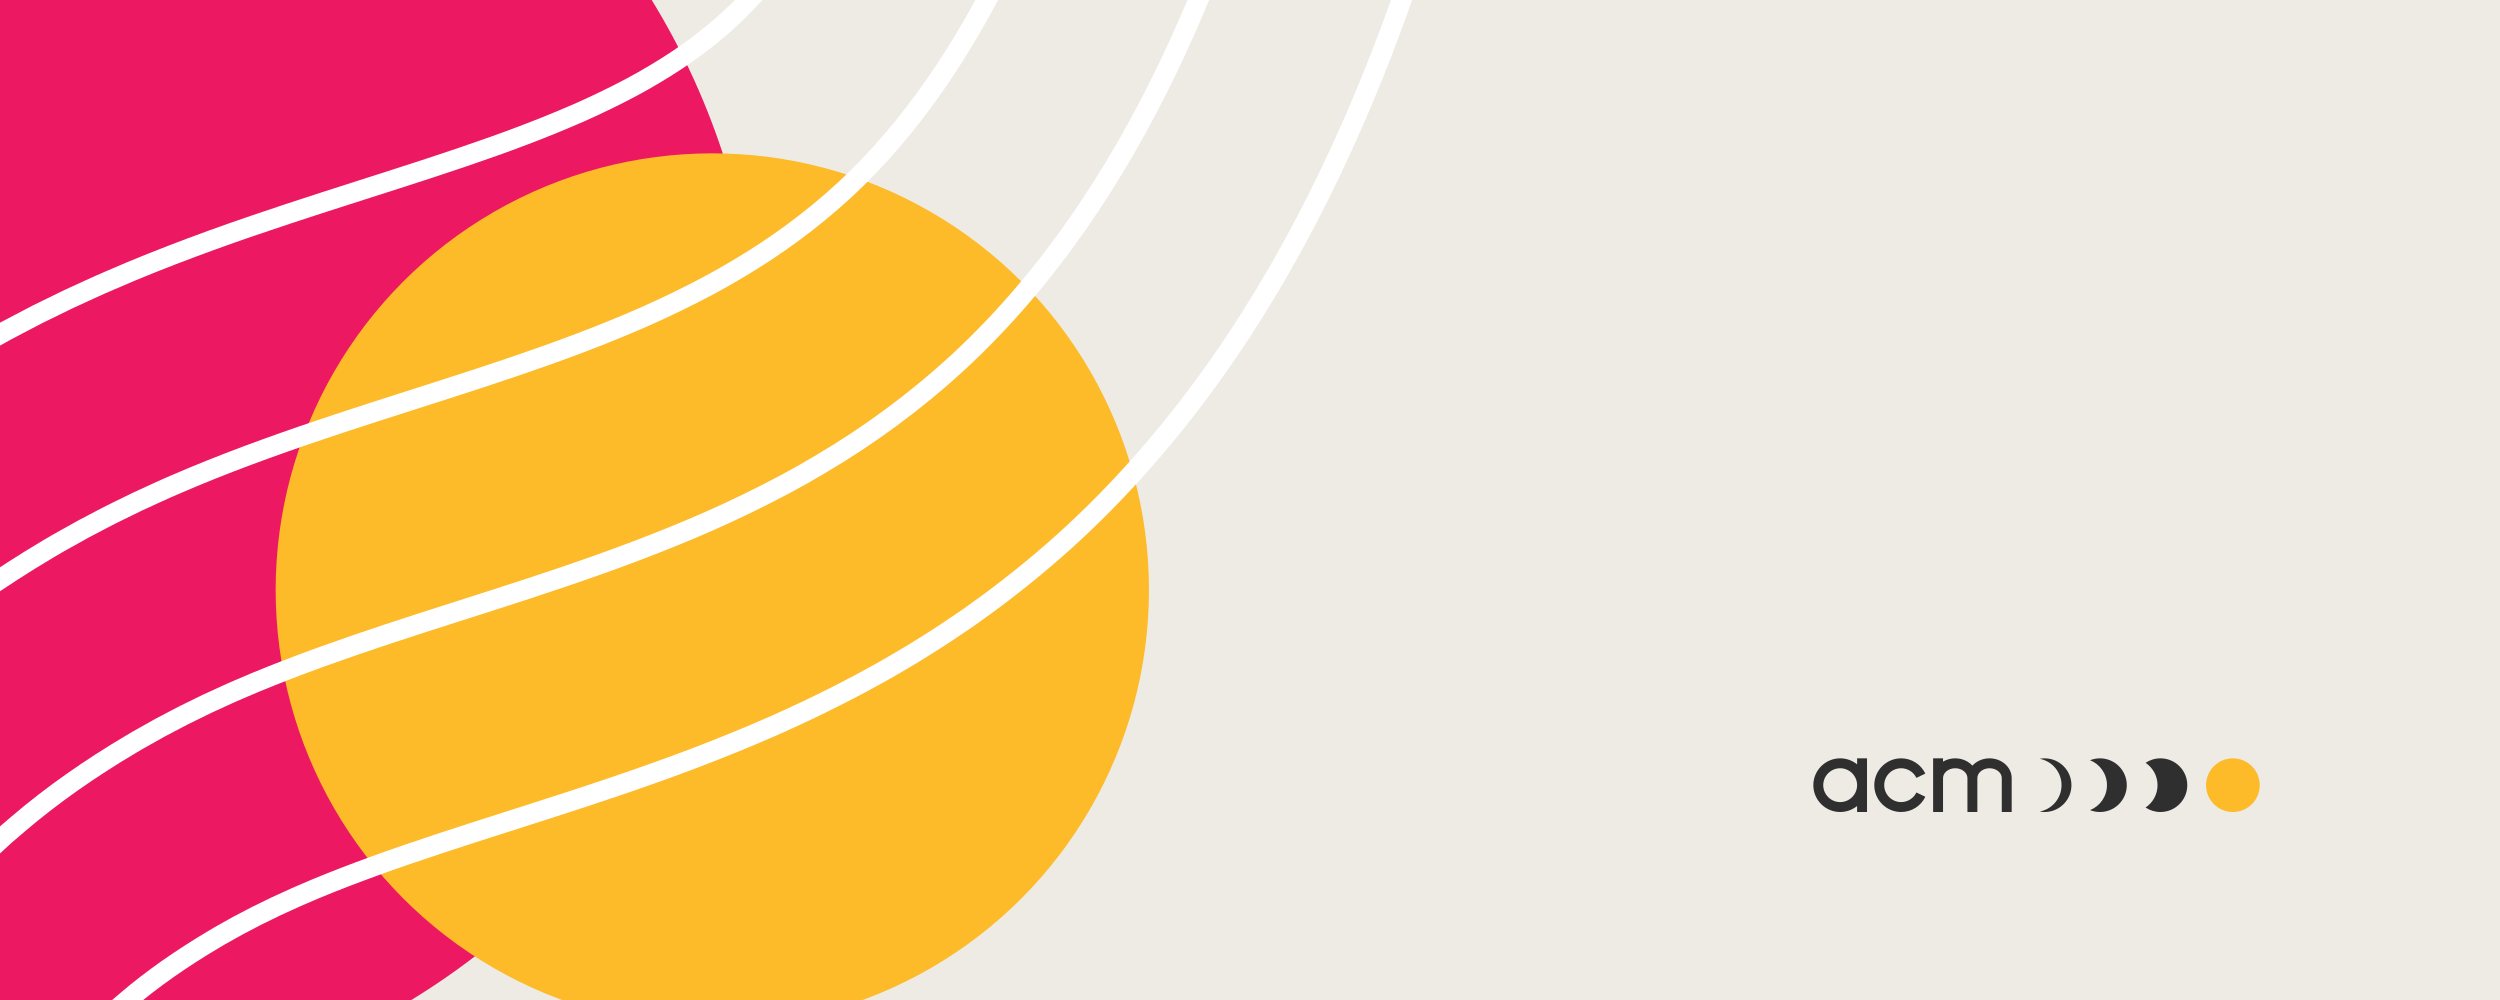
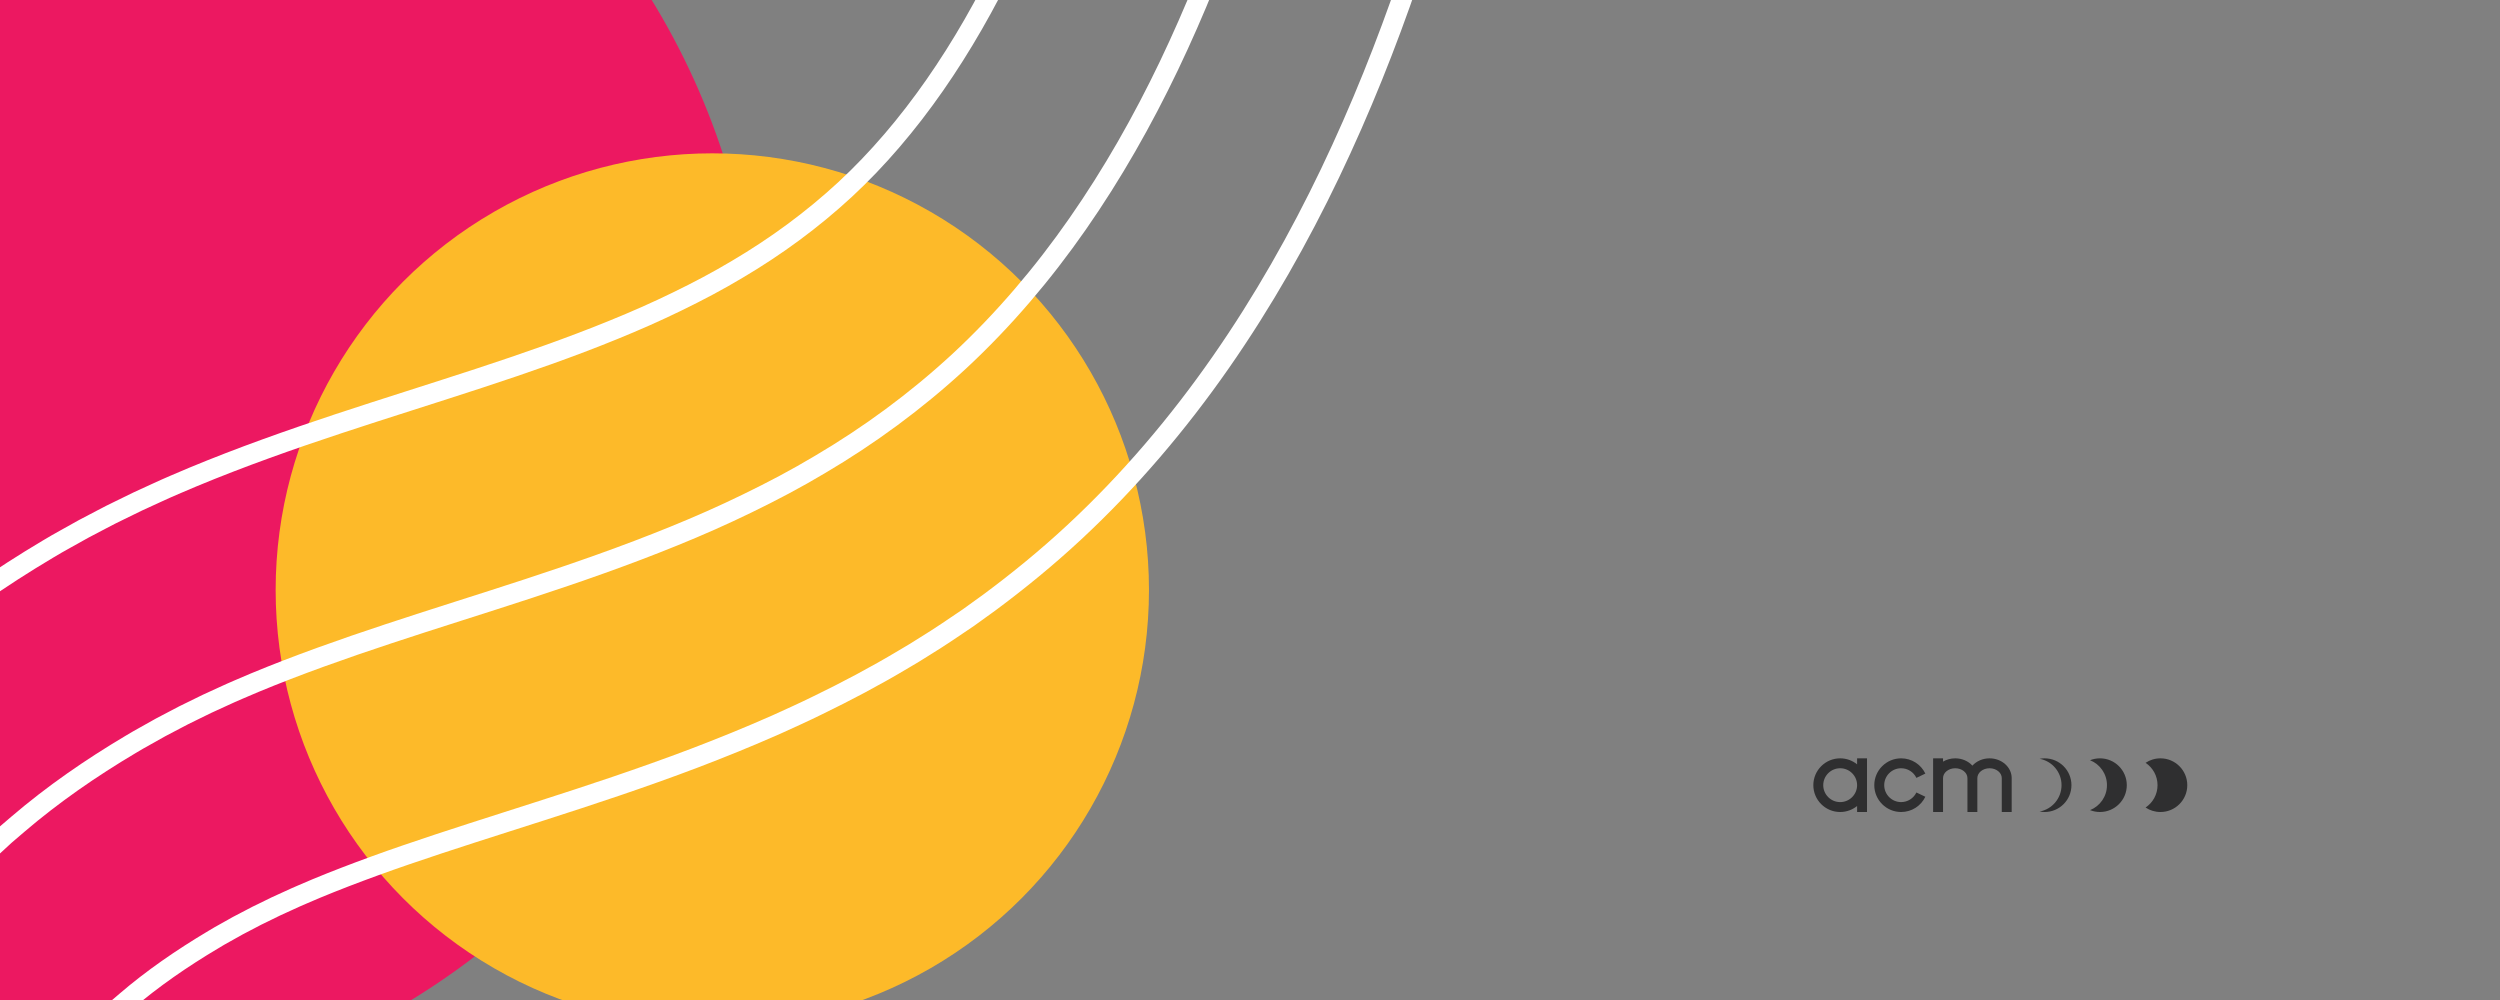
<svg xmlns="http://www.w3.org/2000/svg" width="1500" height="600" viewBox="0 0 1500 600" fill="none">
  <rect x="0" y="0" width="1500" height="600" fill="#808080" stroke="none" />
  <g clip-path="url(#clip0_201_250)">
-     <rect width="1500" height="600" fill="white" />
-     <rect width="1920" height="1080" fill="#EEEBE5" />
    <circle cx="436" cy="436" r="436" transform="matrix(-1 0 0 1 455.387 -208)" fill="#EC1861" />
    <circle cx="262" cy="262" r="262" transform="matrix(-1 0 0 1 689.387 92)" fill="#FDBA29" />
    <path d="M-23.114 861.77C-27.872 824.395 -25.14 783.24 -15.043 744.764C-10.021 725.547 -3.236 707.016 5.029 689.96C5.487 688.838 6.051 687.82 6.615 686.802L8.271 683.707C9.364 681.629 10.438 679.552 11.496 677.453C13.857 673.506 16.183 669.538 18.492 665.57C19.761 663.721 21.012 661.851 22.245 659.981L24.078 657.135C24.677 656.18 25.276 655.224 25.999 654.31C28.818 650.612 31.356 646.727 34.44 643.112C40.132 635.612 46.775 628.528 53.454 621.34L58.776 616.105L61.402 613.466L64.204 610.911L69.772 605.759L75.64 600.752C91.253 587.331 109.052 575.032 128.119 563.689C130.445 562.214 132.93 560.885 135.362 559.513L142.692 555.4L150.217 551.473L153.97 549.5L157.83 547.63L165.531 543.849L173.408 540.255C176.016 539.05 178.641 537.845 181.426 536.682L189.69 533.15C200.881 528.496 212.67 523.988 224.847 519.542C237.041 515.096 249.852 510.754 262.981 506.392C289.343 497.666 317.486 488.941 347.214 479.197C362.017 474.356 377.366 469.163 392.961 463.595C408.539 458.069 424.593 451.982 440.929 445.313C449.053 442.051 457.37 438.416 465.635 434.821C474.005 431.02 482.341 427.28 490.835 423.084C507.734 414.877 524.88 405.861 542.15 395.536L548.617 391.693L555.102 387.641C559.42 384.899 563.72 382.302 568.055 379.331L580.989 370.606L593.889 361.299C611.035 348.564 628.005 334.727 644.464 319.437C677.576 288.69 707.058 253.871 732.486 217.348C757.968 180.784 779.537 142.517 798.023 103.958C816.509 65.358 831.981 26.405 845.25 -12.341C858.52 -51.107 869.622 -89.686 879.208 -127.912" stroke="white" stroke-width="12" stroke-miterlimit="10" />
    <path d="M-132.917 881.422C-140.283 823.501 -136.019 762.859 -121.163 706.164C-113.762 677.806 -103.717 650.424 -91.294 624.788C-90.571 623.147 -89.743 621.589 -88.915 620.031L-86.448 615.335L-81.531 605.924L-70.87 587.808L-65.125 579.145L-62.27 574.803C-61.336 573.349 -60.385 571.895 -59.327 570.524C-55.186 564.956 -51.256 559.222 -46.833 553.883C-38.374 542.872 -29 532.713 -19.519 522.658L-12.153 515.366L-8.47 511.709L-4.663 508.219L2.949 501.197L10.809 494.466C31.797 476.517 54.617 460.769 78.354 446.663C81.297 444.835 84.328 443.193 87.341 441.49L96.382 436.421L105.563 431.601L110.162 429.191L114.814 426.906L124.136 422.335L133.564 418.014C139.802 415.085 146.287 412.426 152.702 409.662C178.553 398.922 205.41 389.428 232.953 380.307C288.04 362.025 345.911 345.447 404.539 321.555C419.183 315.614 433.88 309.132 448.524 301.985C463.168 294.88 477.794 287.194 492.227 278.551C521.145 261.495 549.428 240.907 575.738 216.558C602.083 192.085 625.802 164.185 646.632 134.248C667.496 104.311 685.577 72.38 701.313 39.534C732.786 -26.281 755.219 -95.524 772.683 -164.996" stroke="white" stroke-width="12" stroke-miterlimit="10" />
    <path d="M-242.738 901.075C-252.712 822.607 -246.897 742.499 -227.319 667.563C-217.521 630.064 -204.251 593.812 -187.651 559.616C-186.682 557.435 -185.589 555.336 -184.479 553.238L-181.184 546.943L-174.576 534.374C-169.871 526.21 -165.095 518.087 -160.231 510.026L-152.513 498.288L-148.636 492.43C-147.349 490.477 -146.063 488.524 -144.671 486.675C-139.226 479.237 -133.886 471.634 -128.106 464.612C-116.881 450.111 -104.757 436.856 -92.492 423.913L-83.082 414.565L-78.359 409.911L-73.531 405.465L-63.856 396.594L-53.987 388.118C-27.625 365.619 0.2 346.464 28.625 329.553C32.167 327.372 35.762 325.398 39.339 323.383L50.106 317.379L60.944 311.687L66.371 308.861L71.834 306.181L82.76 300.842L93.756 295.794C101.105 292.366 108.418 289.333 115.748 286.217C145.036 274.063 174.219 263.78 202.96 254.265C260.408 235.276 316.27 219.092 368.185 197.86C381.173 192.583 393.878 186.974 406.231 180.949C418.602 174.945 430.708 168.568 442.321 161.608C465.671 147.834 487.328 131.92 507.03 113.721C546.239 77.386 578.681 29.458 604.638 -24.869C630.666 -79.216 650.491 -139.485 666.175 -202.08" stroke="white" stroke-width="12" stroke-miterlimit="10" />
-     <path d="M-352.541 920.728C-358.85 871.263 -360.136 821.548 -356.823 772.644C-353.51 723.719 -345.633 675.583 -333.439 628.964C-321.244 582.344 -304.732 537.2 -283.973 494.445C-282.74 491.744 -281.383 489.106 -280.008 486.468L-275.903 478.573L-267.602 462.846C-261.734 452.563 -255.725 442.362 -249.593 432.265L-239.883 417.474L-234.984 410.119C-233.345 407.668 -231.706 405.216 -230.014 402.91C-223.248 393.603 -216.516 384.15 -209.397 375.404C-195.405 357.392 -180.549 341.063 -165.482 325.253L-154.01 313.848L-148.248 308.176L-142.415 302.775L-130.696 292.034C-126.767 288.585 -122.802 285.22 -118.837 281.833C-87.099 254.784 -54.269 232.202 -21.157 212.528C-17.016 209.993 -12.857 207.687 -8.716 205.36C-4.557 203.034 -0.399 200.665 3.76 198.401L16.272 191.836L22.528 188.574L28.801 185.5L41.348 179.371L53.913 173.616C58.107 171.684 62.301 169.794 66.407 168.069L78.76 162.792C95.131 155.978 111.167 149.87 126.903 144.136C142.64 138.423 157.918 133.25 172.932 128.264C202.855 118.375 231.262 109.567 257.836 100.841C271.193 96.478 283.952 92.136 296.322 87.732C308.728 83.328 320.5 78.84 331.796 74.228C337.505 71.943 342.88 69.554 348.343 67.227C353.594 64.817 358.951 62.449 363.921 59.956C374.036 55.053 383.605 50.005 392.398 44.707C410.196 34.216 425.21 22.976 438.304 10.927C451.115 -0.998 463.292 -15.104 474.958 -31.849C486.606 -48.552 497.655 -67.79 507.929 -89.209C528.494 -132.068 545.71 -183.361 559.649 -239.08" stroke="white" stroke-width="12" stroke-miterlimit="10" />
    <path d="M1226.77 455C1225.75 455 1224.76 455.096 1223.79 455.274C1231.27 456.671 1236.92 463.225 1236.92 471.103C1236.92 478.981 1231.27 485.536 1223.79 486.933C1224.76 487.114 1225.75 487.207 1226.77 487.207C1235.66 487.207 1242.87 479.995 1242.87 471.103C1242.87 462.212 1235.66 455 1226.77 455Z" fill="#2F2F30" />
    <path d="M1259.98 455C1257.88 455 1255.87 455.402 1254.03 456.135C1259.98 458.501 1264.18 464.313 1264.18 471.103C1264.18 477.894 1259.98 483.706 1254.03 486.072C1255.87 486.805 1257.88 487.207 1259.98 487.207C1268.87 487.207 1276.08 479.995 1276.08 471.103C1276.08 462.212 1268.87 455 1259.98 455Z" fill="#2F2F30" />
    <path d="M1296.27 455C1292.96 455 1289.9 455.995 1287.34 457.697C1291.67 460.586 1294.52 465.511 1294.52 471.103C1294.52 476.696 1291.67 481.621 1287.34 484.51C1289.89 486.215 1292.96 487.207 1296.27 487.207C1305.16 487.207 1312.37 479.995 1312.37 471.103C1312.37 462.212 1305.16 455 1296.27 455Z" fill="#2F2F30" />
-     <path d="M1339.73 487.207C1348.63 487.207 1355.84 479.997 1355.84 471.103C1355.84 462.21 1348.63 455 1339.73 455C1330.84 455 1323.63 462.21 1323.63 471.103C1323.63 479.997 1330.84 487.207 1339.73 487.207Z" fill="#FDBA29" />
    <path d="M1140.68 487.21C1131.8 487.21 1124.57 479.986 1124.57 471.107C1124.57 462.228 1131.8 455 1140.68 455C1143.77 455 1146.78 455.88 1149.38 457.547C1151.9 459.167 1153.91 461.453 1155.21 464.15L1149.84 466.723C1148.16 463.216 1144.57 460.949 1140.68 460.949C1135.08 460.949 1130.53 465.505 1130.53 471.103C1130.53 476.702 1135.08 481.258 1140.68 481.258C1144.57 481.258 1148.16 478.991 1149.84 475.484L1155.21 478.057C1153.91 480.757 1151.9 483.04 1149.38 484.66C1146.78 486.327 1143.77 487.207 1140.68 487.207V487.21Z" fill="#2F2F30" />
    <path d="M1193.74 455C1189.59 455 1185.88 456.712 1183.44 459.39C1181.01 456.712 1177.29 455 1173.14 455C1170.43 455 1167.92 455.727 1165.82 456.977V455H1159.87V487.21H1165.82V466.87C1165.82 463.608 1169.1 460.952 1173.14 460.952C1177.18 460.952 1180.46 463.608 1180.46 466.87V487.21H1186.41V466.87C1186.41 463.608 1189.7 460.952 1193.74 460.952C1197.77 460.952 1201.06 463.608 1201.06 466.87V487.21H1207.01V466.87C1207.01 460.324 1201.05 455.003 1193.73 455.003L1193.74 455Z" fill="#2F2F30" />
    <path d="M1114.26 455V458.615C1111.49 456.355 1107.95 455 1104.1 455C1095.22 455 1088 462.224 1088 471.103C1088 479.983 1095.22 487.207 1104.1 487.207C1107.95 487.207 1111.48 485.852 1114.26 483.592V487.207H1120.21V455H1114.26ZM1104.1 481.258C1098.51 481.258 1093.95 476.702 1093.95 471.103C1093.95 465.505 1098.51 460.949 1104.1 460.949C1109.7 460.949 1114.26 465.505 1114.26 471.103C1114.26 476.702 1109.7 481.258 1104.1 481.258Z" fill="#2F2F30" />
  </g>
  <defs>
    <clipPath id="clip0_201_250">
      <rect width="1500" height="600" fill="white" />
    </clipPath>
  </defs>
</svg>